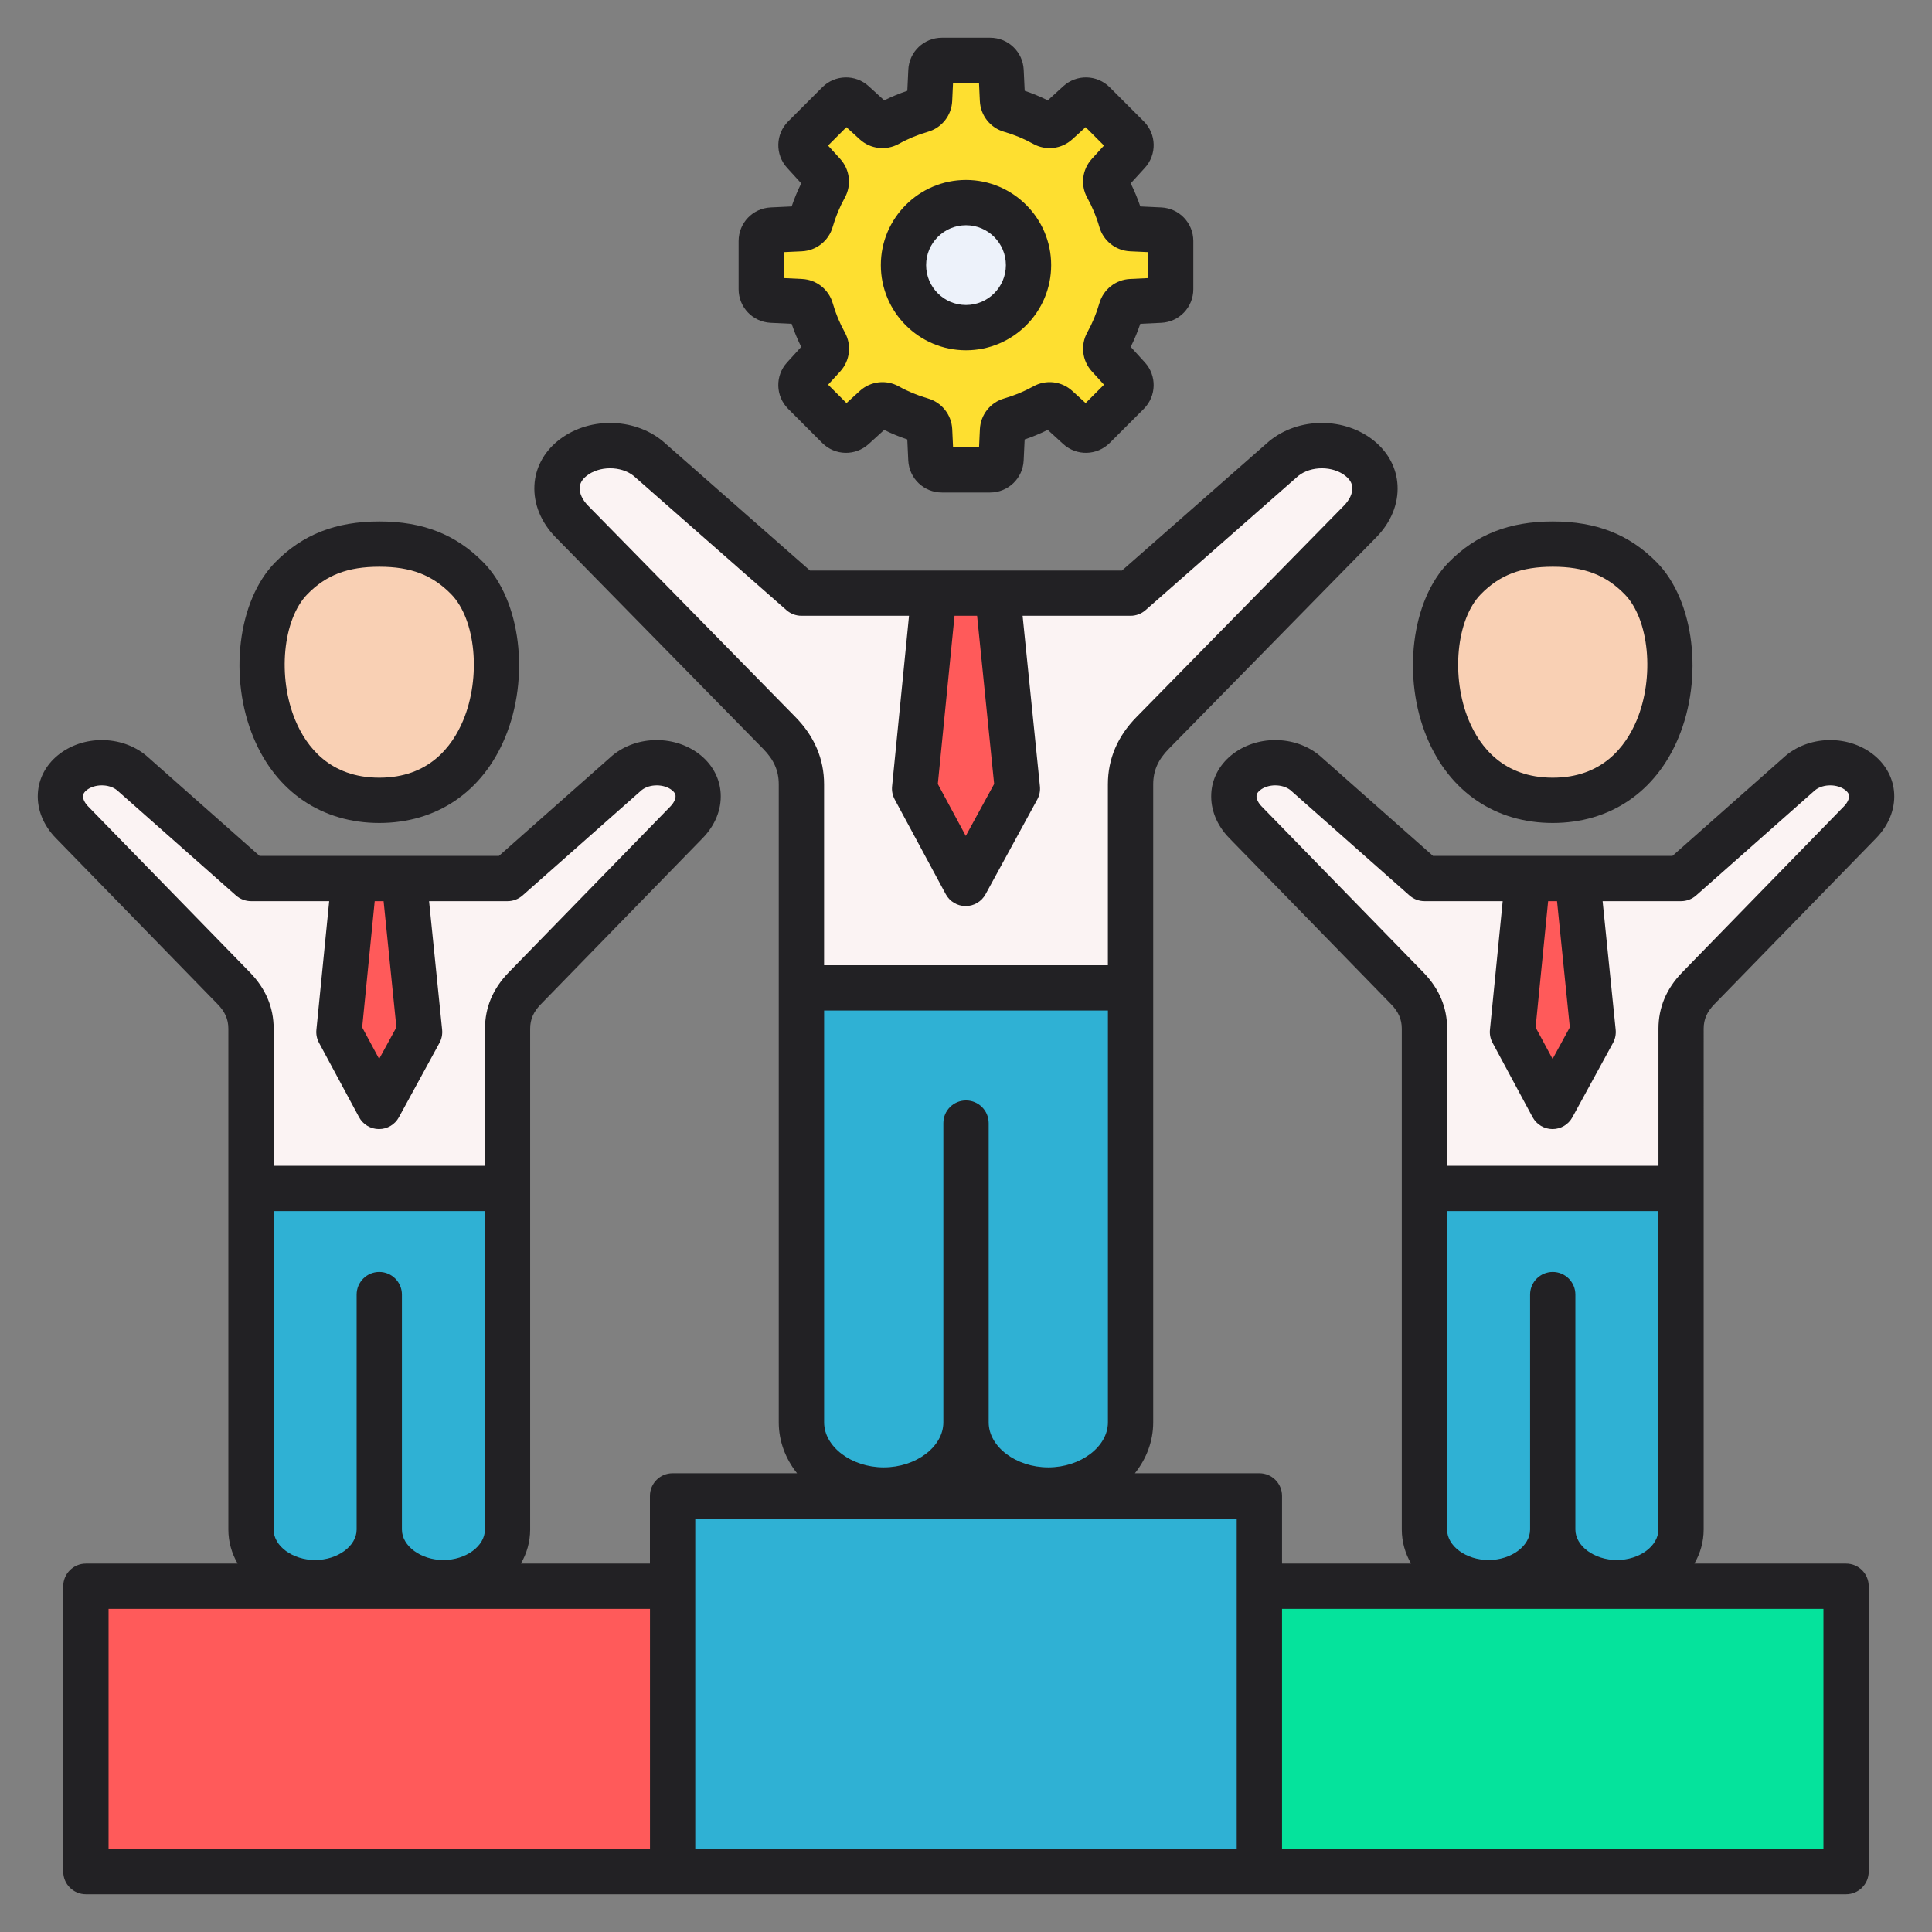
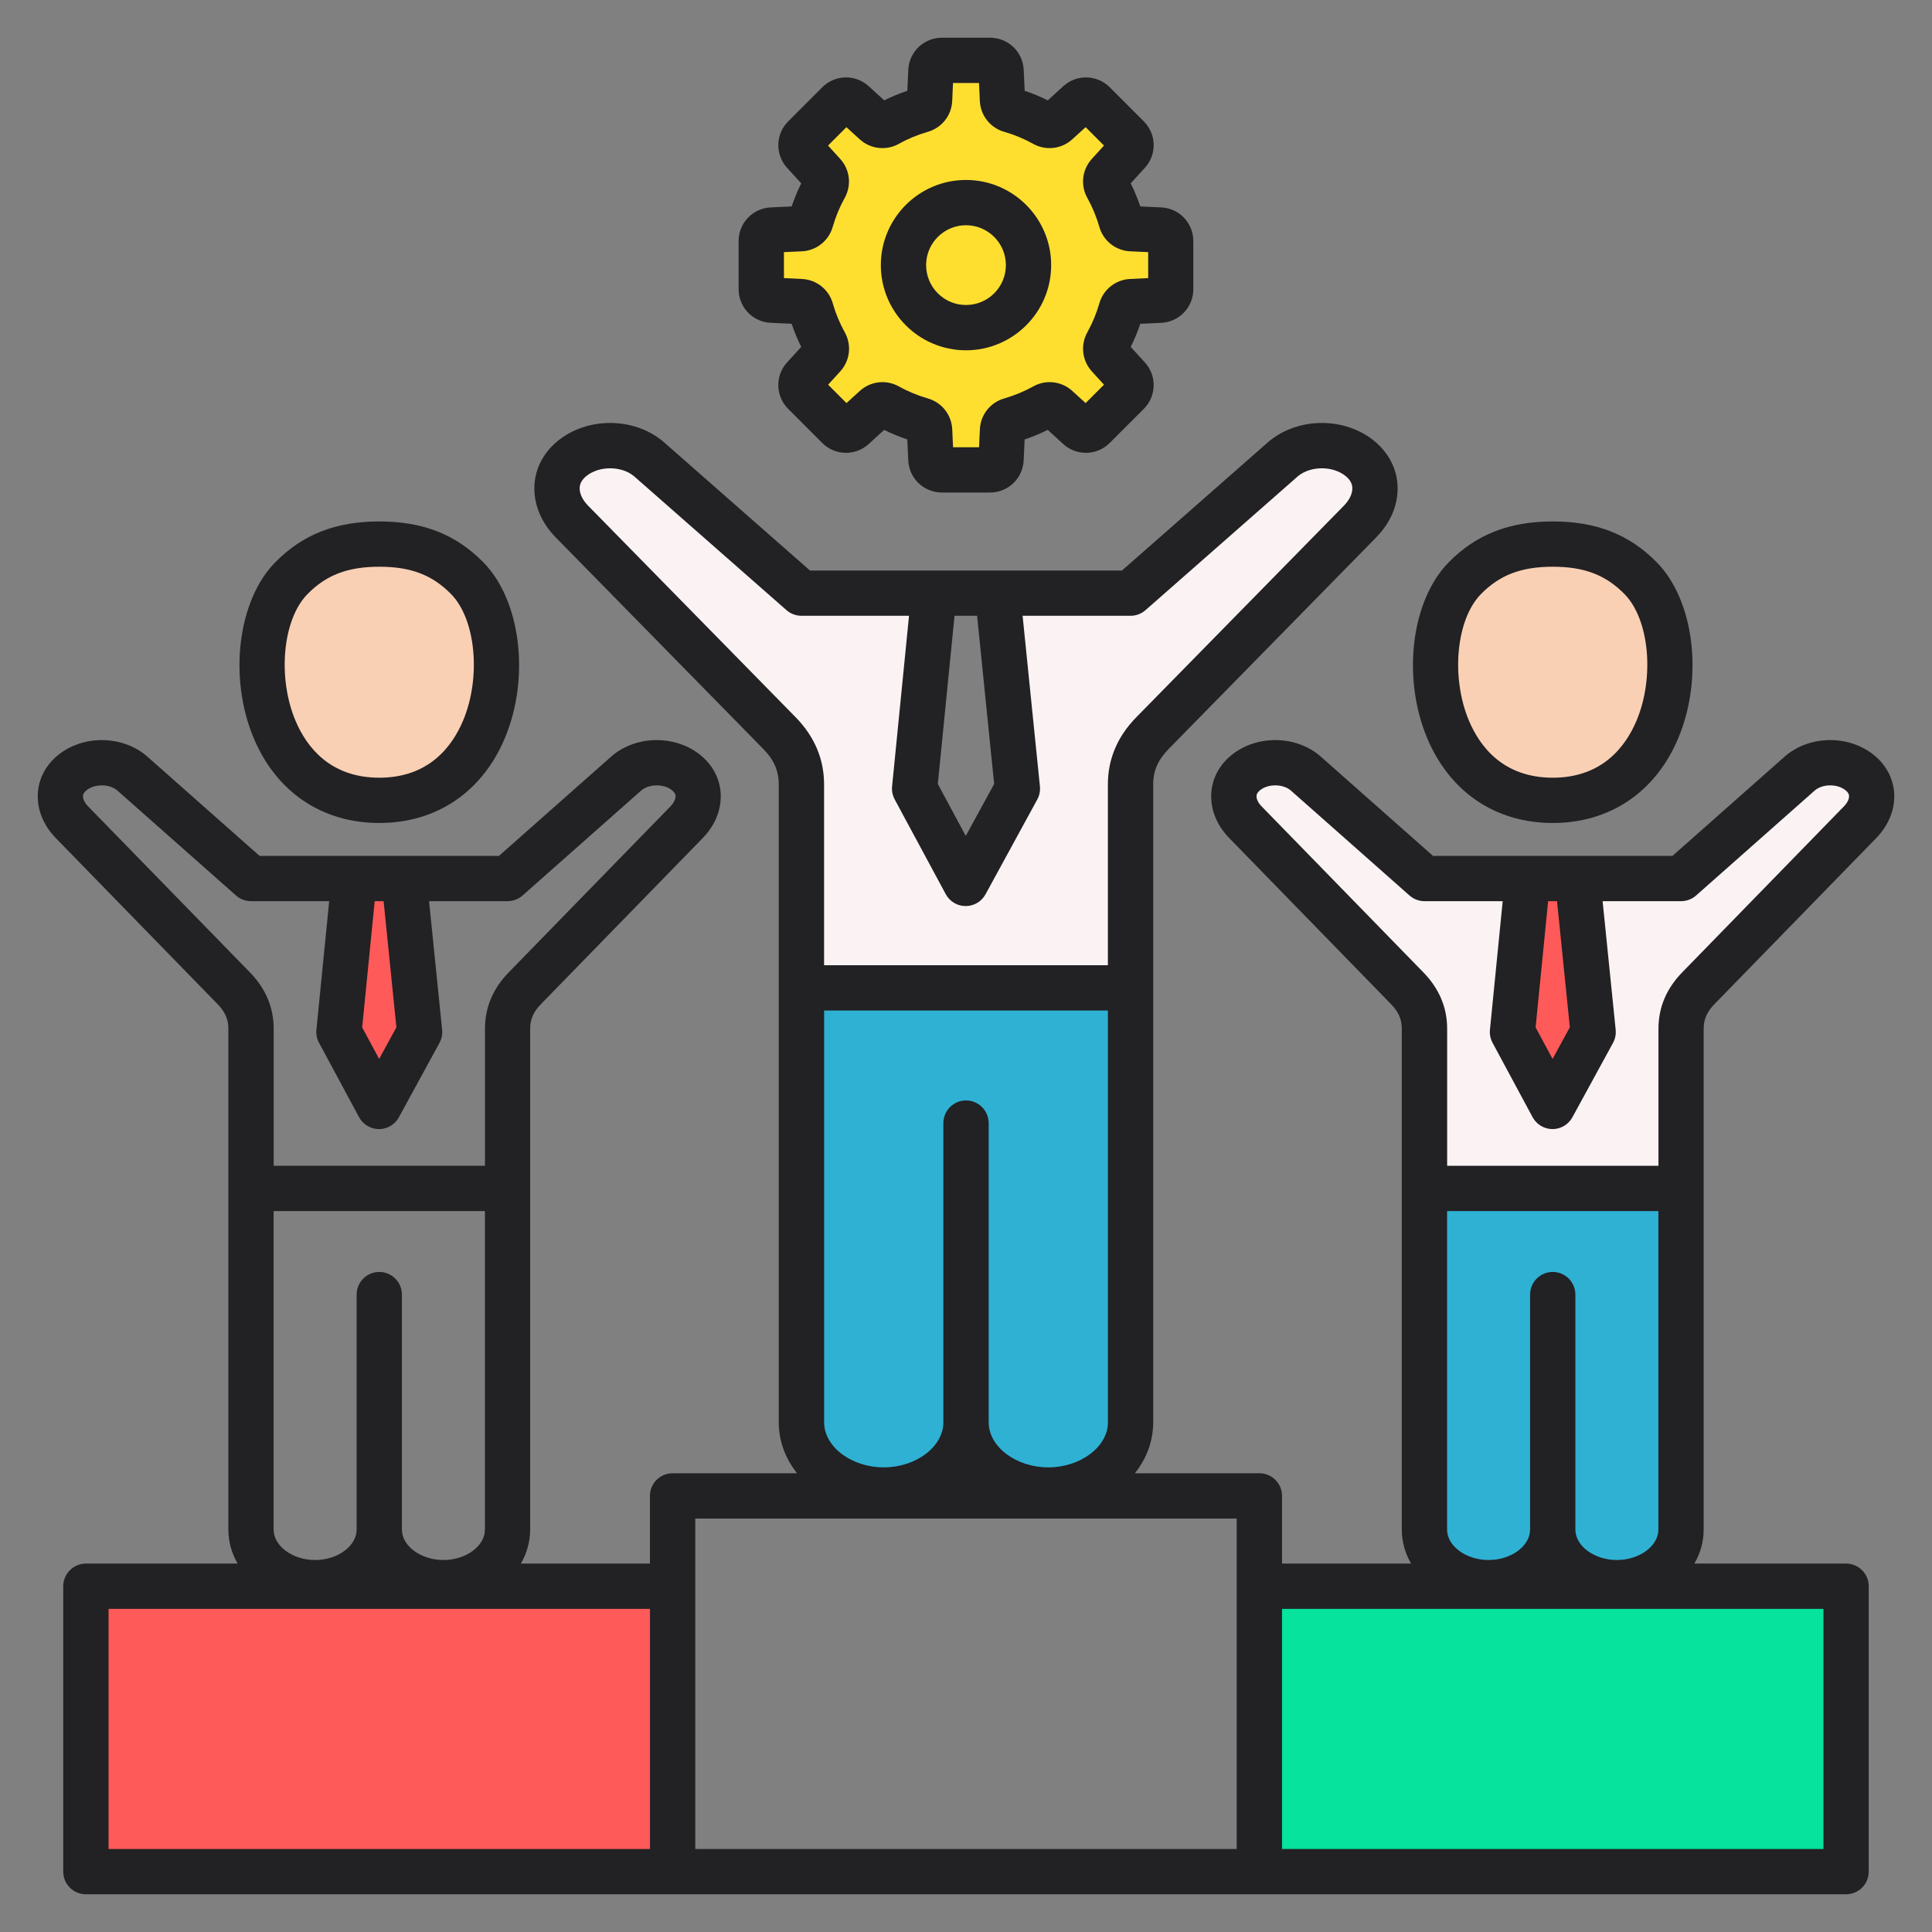
<svg xmlns="http://www.w3.org/2000/svg" id="Layer_1" height="512" viewBox="0 0 512 512" width="512">
  <rect x="0" y="0" width="512" height="512" fill="#808080" stroke="none" />
  <g clip-rule="evenodd" fill-rule="evenodd">
    <path d="m267.77 29.16c3.15.9 6.16 2.16 8.97 3.72 1.11.62 2.44.47 3.38-.39l5.71-5.21c1.15-1.05 2.92-1.01 4.02.09l9.03 9.03c1.1 1.1 1.14 2.87.09 4.02l-5.21 5.71c-.86.94-1.01 2.27-.39 3.38 1.56 2.81 2.82 5.81 3.72 8.97.35 1.22 1.39 2.05 2.67 2.11l7.72.36c1.56.07 2.78 1.35 2.78 2.91v12.77c0 1.56-1.22 2.84-2.78 2.91l-7.72.36c-1.27.06-2.32.89-2.67 2.11-.9 3.15-2.16 6.16-3.72 8.97-.62 1.11-.46 2.44.39 3.38l5.21 5.71c1.05 1.15 1.01 2.92-.09 4.02l-9.03 9.03c-1.1 1.1-2.87 1.14-4.02.09l-5.71-5.21c-.94-.86-2.27-1.01-3.38-.39-2.81 1.56-5.81 2.82-8.97 3.72-1.22.35-2.05 1.4-2.11 2.67l-.36 7.72c-.07 1.56-1.35 2.78-2.91 2.78h-12.77c-1.56 0-2.84-1.22-2.91-2.78l-.36-7.72c-.06-1.27-.89-2.32-2.11-2.67-3.15-.9-6.16-2.16-8.97-3.72-1.11-.62-2.44-.47-3.38.39l-5.71 5.21c-1.15 1.05-2.92 1.01-4.02-.09l-9.03-9.03c-1.1-1.1-1.14-2.87-.09-4.02l5.21-5.71c.86-.94 1.01-2.27.39-3.38-1.56-2.81-2.82-5.81-3.72-8.97-.35-1.22-1.4-2.05-2.67-2.11l-7.72-.36c-1.56-.07-2.78-1.35-2.78-2.91v-12.76c0-1.56 1.22-2.84 2.78-2.91l7.72-.36c1.27-.06 2.32-.89 2.67-2.11.9-3.15 2.16-6.16 3.72-8.97.62-1.11.46-2.44-.39-3.38l-5.21-5.71c-1.05-1.15-1.01-2.92.09-4.02l9.03-9.03c1.1-1.1 2.87-1.14 4.02-.09l5.71 5.21c.94.86 2.27 1.01 3.38.39 2.81-1.56 5.81-2.82 8.97-3.72 1.22-.35 2.05-1.4 2.11-2.67l.36-7.72c.07-1.56 1.35-2.78 2.91-2.78h12.77c1.56 0 2.84 1.22 2.91 2.78l.36 7.72c.06 1.27.88 2.31 2.11 2.66z" fill="#fedf30" />
-     <path d="m256 53.69c9.15 0 16.57 7.42 16.57 16.57s-7.42 16.57-16.57 16.57-16.57-7.42-16.57-16.57 7.42-16.57 16.57-16.57z" fill="#edf2fa" />
    <path d="m22.77 420.37h155.49v75.63h-155.49z" fill="#ff5a5a" />
-     <path d="m178.26 396.43h155.49v99.57h-155.49z" fill="#2fb1d4" />
    <path d="m333.74 420.37h155.49v75.63h-155.49z" fill="#05e39c" />
    <path d="m411.51 145.14c9.44 0 16.88 2.53 23.29 9.05 14.46 14.71 9.79 58.86-23.31 58.86-33.11 0-37.77-44.15-23.32-58.86 6.44-6.54 13.87-9.05 23.34-9.05z" fill="#f9d0b4" />
    <path d="m100.54 145.14c9.44 0 16.88 2.53 23.29 9.05 14.46 14.71 9.79 58.86-23.31 58.86-33.11 0-37.77-44.15-23.32-58.86 6.43-6.54 13.87-9.05 23.34-9.05z" fill="#f9d0b4" />
    <path d="m448.62 260.51c-3.29 3.38-5.13 7.36-5.13 12.1v40.34h-64v-40.34c0-4.74-1.83-8.72-5.13-12.1l-42.87-44c-1.49-1.53-2.62-3.6-2.5-5.79.09-1.78.99-3.23 2.34-4.35 3.57-2.96 9.51-2.99 13.13-.1l.08.06 31.62 27.98c.37.32.84.51 1.33.51h25.14l-3.81 38.48c-.04.4.04.8.23 1.15l10.61 19.72c.35.65 1.03 1.05 1.77 1.06.73 0 1.4-.41 1.75-1.05l10.77-19.72c.19-.35.28-.76.23-1.16l-3.91-38.47h25.22c.49 0 .97-.18 1.33-.51l31.62-27.98.08-.06c3.62-2.89 9.55-2.86 13.12.09 1.36 1.12 2.27 2.57 2.36 4.36.11 2.19-1.02 4.26-2.51 5.79z" fill="#fbf3f3" />
    <path d="m443.49 316.95v88.4c0 7.67-8.13 12.07-15 12.07s-15-4.4-15-12.07v-62.27c0-1.1-.9-2-2-2s-2 .9-2 2v62.27c0 7.67-8.13 12.07-15 12.07s-15-4.4-15-12.07v-88.4z" fill="#2fb1d4" />
    <path d="m297.61 376.94c0 4.71-2.59 8.8-6.28 11.58-3.84 2.9-8.73 4.35-13.52 4.35s-9.68-1.45-13.52-4.35c-3.69-2.78-6.28-6.87-6.28-11.58v-79.31c0-1.1-.9-2-2-2s-2 .9-2 2v79.31c0 4.71-2.59 8.8-6.28 11.58-3.84 2.9-8.73 4.35-13.53 4.35-4.79 0-9.68-1.45-13.52-4.35-3.68-2.78-6.28-6.87-6.28-11.58v-113.14h83.22v113.14z" fill="#2fb1d4" />
    <path d="m214.39 259.8v-51.93c0-5.89-2.31-10.84-6.42-15.03l-54.98-56.04c-2.01-2.05-3.52-4.83-3.36-7.78.13-2.42 1.36-4.41 3.21-5.93 4.81-3.96 12.77-3.98 17.62-.08l.07.05 40.55 35.63c.36.32.83.5 1.32.5h32.93l-4.93 49.62c-.04.4.04.8.23 1.15l13.53 25.11c.35.65 1.02 1.05 1.76 1.06.73 0 1.41-.4 1.76-1.05l13.71-25.12c.19-.35.27-.75.23-1.15l-5.04-49.61h33.04c.48 0 .95-.18 1.32-.5l40.55-35.63.07-.06c4.85-3.9 12.81-3.88 17.62.08 1.85 1.52 3.08 3.51 3.21 5.93.16 2.95-1.35 5.73-3.36 7.78l-54.98 56.04c-4.11 4.19-6.42 9.14-6.42 15.03v51.93z" fill="#fbf3f3" />
-     <path d="m132.51 316.95v88.4c0 7.68-8.13 12.07-15 12.07s-15-4.4-15-12.07v-62.27c0-1.1-.9-2-2-2s-2 .9-2 2v62.27c0 7.67-8.13 12.07-15 12.07s-15-4.4-15-12.07v-88.4z" fill="#2fb1d4" />
-     <path d="m132.51 312.95h-64v-40.34c0-4.74-1.84-8.72-5.13-12.1l-42.87-44c-1.49-1.53-2.62-3.6-2.5-5.79.09-1.78.99-3.23 2.35-4.36 3.57-2.96 9.51-2.98 13.13-.09l.08.06 31.62 27.98c.37.32.84.51 1.33.51h25.14l-3.82 38.48c-.04.4.05.8.23 1.15l10.61 19.72c.35.65 1.03 1.05 1.76 1.06.73 0 1.41-.4 1.76-1.05l10.76-19.72c.19-.35.28-.76.23-1.16l-3.91-38.47h25.22c.49 0 .96-.18 1.32-.51l31.62-27.98.08-.06c3.62-2.89 9.56-2.86 13.13.09 1.36 1.12 2.25 2.57 2.34 4.35.11 2.19-1.01 4.26-2.5 5.79l-42.87 44c-3.3 3.38-5.13 7.36-5.13 12.1v40.34z" fill="#fbf3f3" />
    <g fill="#ff5a5a">
-       <path d="m267.56 208.59-11.64 21.33-11.49-21.33 4.91-49.4h13.21z" />
      <path d="m109.15 273.08-8.7 15.94-8.58-15.93 3.8-38.27h9.6z" />
      <path d="m406.65 234.82h9.59l3.89 38.26-8.7 15.95-8.58-15.94z" />
    </g>
    <path d="m81.48 157.45c4.99-5.09 10.7-7.26 19.06-7.26 8.33 0 14.01 2.17 19.01 7.26 6.54 6.66 8 22 3.18 33.5-2.9 6.91-9.1 15.15-22.21 15.15-13.12 0-19.33-8.24-22.23-15.15-4.82-11.5-3.36-26.84 3.19-33.5zm19.04 60.65c15.15 0 27.28-8.2 33.28-22.51 6.72-16.02 4.22-36.47-5.69-46.55-7.27-7.4-16.03-10.85-27.57-10.85-11.57 0-20.35 3.45-27.62 10.85-9.91 10.08-12.41 30.53-5.69 46.55 5.99 14.31 18.13 22.51 33.29 22.51zm291.94-60.65c4.99-5.09 10.69-7.26 19.05-7.26 8.33 0 14.01 2.17 19.01 7.26 6.55 6.66 8.01 22 3.19 33.5-2.9 6.91-9.11 15.15-22.22 15.15s-19.32-8.24-22.22-15.15c-4.82-11.5-3.36-26.84 3.19-33.5zm19.03 60.65c15.16 0 27.29-8.2 33.28-22.51 6.72-16.02 4.22-36.47-5.69-46.55-7.27-7.4-16.03-10.85-27.57-10.85-11.57 0-20.34 3.45-27.61 10.85-9.91 10.08-12.41 30.53-5.69 46.55 5.99 14.31 18.13 22.51 33.28 22.51zm0 118.98c-3.31 0-6 2.69-6 6v62.27c0 4.38-5.04 8.07-11 8.07s-11-3.69-11-8.07v-84.4h56v84.4c0 4.38-5.04 8.07-11 8.07s-11-3.69-11-8.07v-62.27c0-3.31-2.69-6-6-6zm-77.13-123.36c-.9-.92-1.42-1.97-1.37-2.79.01-.21.04-.76.9-1.48 2.11-1.74 5.94-1.76 8.09-.05l31.55 27.91c1.1.97 2.51 1.51 3.98 1.51h20.72l-3.38 34.08c-.12 1.19.12 2.39.69 3.44l10.61 19.72c1.05 1.94 3.07 3.15 5.27 3.16h.02c2.19 0 4.21-1.2 5.26-3.13l10.77-19.72c.58-1.06.82-2.28.7-3.48l-3.46-34.07h20.8c1.46 0 2.88-.54 3.98-1.51l31.54-27.91c2.14-1.71 5.97-1.69 8.08.05.87.72.9 1.27.91 1.48.04.82-.47 1.87-1.38 2.79l-42.87 44c-4.15 4.27-6.26 9.28-6.26 14.89v36.34h-56v-36.34c0-5.61-2.11-10.62-6.27-14.89zm81.66 58.53-3.39-33.43h-2.36l-3.32 33.45 4.5 8.36zm67.21 217.75h-143.48v-63.63h143.48zm-155.48 0h-143.5v-87.57h143.49v87.57zm-298.98-63.63h143.48v63.63h-143.48zm-5.4-212.65c-.9-.92-1.42-1.97-1.37-2.79.01-.21.05-.76.9-1.48 2.11-1.74 5.94-1.76 8.09-.05l31.55 27.91c1.1.97 2.51 1.51 3.98 1.51h20.72l-3.39 34.08c-.12 1.19.12 2.39.69 3.44l10.61 19.72c1.05 1.94 3.07 3.15 5.27 3.16h.02c2.2 0 4.22-1.2 5.27-3.13l10.76-19.72c.58-1.06.82-2.28.7-3.48l-3.46-34.07h20.8c1.47 0 2.88-.54 3.98-1.51l31.55-27.91c2.14-1.71 5.97-1.69 8.09.05.86.72.89 1.27.9 1.48.04.82-.47 1.87-1.37 2.79l-42.87 44c-4.16 4.27-6.26 9.28-6.26 14.89v36.34h-56v-36.34c0-5.61-2.11-10.62-6.27-14.89zm81.68 58.53-3.39-33.43h-2.36l-3.32 33.45 4.5 8.36zm-4.54 64.83c-3.31 0-6 2.69-6 6v62.27c0 4.38-5.04 8.07-11 8.07s-11-3.69-11-8.07v-84.4h56v84.4c0 4.38-5.03 8.07-11 8.07-5.96 0-11-3.69-11-8.07v-62.27c0-3.31-2.69-6-6-6zm55.33-203.08 54.98 56.04c5.02 5.12 7.57 11.12 7.57 17.83v47.93h75.21v-47.93c0-6.71 2.54-12.71 7.57-17.83l54.99-56.04c1.49-1.52 2.3-3.26 2.22-4.77-.06-1.13-.63-2.13-1.75-3.05-3.35-2.75-9.19-2.77-12.58-.05l-40.48 35.57c-1.1.96-2.5 1.49-3.96 1.49h-28.61l4.59 45.21c.12 1.2-.12 2.41-.7 3.47l-13.71 25.12c-1.05 1.93-3.07 3.13-5.27 3.13 0 0-.01 0-.02 0-2.2-.01-4.22-1.22-5.26-3.16l-13.53-25.11c-.56-1.06-.81-2.25-.69-3.44l4.49-45.22h-28.51c-1.46 0-2.86-.53-3.96-1.49l-40.49-35.57c-3.37-2.72-9.23-2.7-12.57.05-1.12.92-1.69 1.92-1.75 3.05-.08 1.51.73 3.25 2.22 4.77zm107.62 73.76-7.52 13.77-7.41-13.76 4.43-44.58h5.98zm-7.46 83.87c-3.31 0-6 2.69-6 6v79.31c0 6.46-7.24 11.93-15.8 11.93s-15.8-5.47-15.8-11.93v-109.14h75.21v109.14c0 6.46-7.24 11.93-15.8 11.93s-15.8-5.47-15.8-11.93v-79.31c-.01-3.31-2.7-6-6.01-6zm195.49-19.02c0-2.48.88-4.48 2.86-6.51l42.87-44c3.29-3.39 4.99-7.58 4.76-11.81-.21-3.88-2.07-7.46-5.23-10.08-6.58-5.44-16.88-5.44-23.45 0-.05.04-.1.08-.15.13l-29.93 26.48h-63.46l-29.93-26.48c-.05-.05-.1-.09-.15-.13-6.57-5.44-16.88-5.44-23.45 0-3.17 2.62-5.03 6.2-5.23 10.08-.23 4.23 1.46 8.42 4.76 11.81l42.87 44c1.98 2.03 2.86 4.04 2.86 6.51v132.74c0 3.24.89 6.31 2.46 9.02h-34.2v-17.94c0-3.32-2.69-6-6-6h-32.99c3.06-3.85 4.85-8.49 4.85-13.49v-169.07c0-3.6 1.27-6.51 4.13-9.42l54.98-56.05c3.9-3.97 5.91-8.88 5.64-13.81-.24-4.49-2.41-8.63-6.11-11.68-7.82-6.43-20.07-6.43-27.89 0-.05.04-.1.08-.15.13l-38.87 34.15h-82.69l-38.87-34.15c-.05-.05-.1-.09-.15-.13-7.82-6.43-20.07-6.43-27.89 0-3.7 3.05-5.87 7.19-6.11 11.68-.26 4.93 1.74 9.84 5.64 13.82l54.98 56.04c2.86 2.91 4.13 5.82 4.13 9.42v169.07c0 5 1.79 9.64 4.85 13.49h-32.99c-3.31 0-6 2.68-6 6v17.94h-34.2c1.57-2.71 2.46-5.78 2.46-9.02v-132.74c0-2.48.88-4.48 2.86-6.51l42.87-44c3.3-3.39 4.99-7.58 4.76-11.81-.21-3.88-2.07-7.46-5.23-10.08-6.58-5.44-16.88-5.44-23.45 0-.05.04-.1.08-.15.13l-29.93 26.48h-63.44l-29.93-26.48c-.05-.05-.1-.09-.15-.13-6.58-5.44-16.88-5.44-23.45 0-3.17 2.62-5.02 6.2-5.23 10.08-.23 4.23 1.46 8.42 4.76 11.81l42.87 44c1.98 2.03 2.86 4.03 2.86 6.51v132.74c0 3.24.89 6.31 2.46 9.02h-40.22c-3.31 0-6 2.69-6 6v75.63c0 3.31 2.68 6 6 6h466.47c3.32 0 6-2.69 6-6v-75.63c0-3.31-2.68-6-6-6h-40.2c1.57-2.71 2.46-5.78 2.46-9.02zm-195.49-212.92c5.83 0 10.57 4.74 10.57 10.57s-4.74 10.57-10.57 10.57-10.57-4.74-10.57-10.57 4.74-10.57 10.57-10.57zm0 33.14c12.45 0 22.57-10.12 22.57-22.57s-10.13-22.57-22.57-22.57-22.57 10.12-22.57 22.57 10.12 22.57 22.57 22.57zm-48.26-26.01 4.77-.22c3.83-.18 7.11-2.77 8.16-6.46.77-2.67 1.84-5.26 3.19-7.7 1.87-3.35 1.38-7.5-1.2-10.33l-3.22-3.54 4.87-4.87 3.54 3.23c2.83 2.57 6.98 3.06 10.34 1.2 2.43-1.36 5.03-2.43 7.7-3.2 3.68-1.05 6.28-4.33 6.45-8.16l.22-4.77h6.89l.22 4.77c.18 3.83 2.77 7.11 6.45 8.16 2.68.77 5.27 1.84 7.7 3.2 3.35 1.86 7.5 1.38 10.34-1.21l3.54-3.22 4.87 4.87-3.22 3.54c-2.58 2.83-3.07 6.98-1.2 10.33 1.35 2.44 2.43 5.03 3.19 7.7 1.05 3.69 4.33 6.28 8.16 6.46l4.78.22v6.88l-4.78.23c-3.82.17-7.1 2.77-8.16 6.45-.76 2.67-1.84 5.26-3.19 7.7-1.86 3.35-1.38 7.5 1.2 10.34l3.22 3.53-4.87 4.87-3.53-3.22c-2.83-2.58-6.99-3.07-10.34-1.2-2.43 1.35-5.02 2.42-7.7 3.19-3.68 1.05-6.27 4.33-6.45 8.16l-.22 4.77h-6.89l-.22-4.77c-.18-3.83-2.77-7.1-6.45-8.16-2.67-.77-5.27-1.84-7.7-3.19-3.35-1.87-7.51-1.38-10.34 1.2l-3.53 3.22-4.87-4.87 3.22-3.53c2.58-2.84 3.07-6.99 1.2-10.34-1.35-2.44-2.43-5.03-3.19-7.7-1.05-3.68-4.33-6.28-8.16-6.45l-4.78-.23v-6.88zm-3.5 18.73c-4.76-.22-8.5-4.13-8.5-8.9v-12.78c0-4.77 3.74-8.68 8.5-8.9l5.56-.26c.7-2.09 1.55-4.14 2.54-6.12l-3.75-4.11c-3.21-3.53-3.09-8.94.29-12.31l9.03-9.04c3.37-3.37 8.78-3.5 12.31-.28l4.11 3.75c1.98-.99 4.03-1.83 6.12-2.54l.26-5.56c.22-4.77 4.13-8.5 8.91-8.5h12.77c4.77 0 8.68 3.73 8.9 8.5l.26 5.56c2.09.7 4.14 1.55 6.12 2.54l4.11-3.75c3.53-3.22 8.93-3.09 12.31.28l9.03 9.04c3.37 3.37 3.5 8.78.28 12.31l-3.75 4.11c.98 1.98 1.83 4.03 2.54 6.12l5.55.26c4.77.22 8.5 4.13 8.5 8.9v12.78c0 4.77-3.73 8.68-8.5 8.9l-5.55.26c-.71 2.1-1.55 4.14-2.54 6.12l3.75 4.12c3.21 3.52 3.09 8.93-.29 12.31l-9.03 9.03c-3.37 3.37-8.78 3.5-12.31.29l-4.11-3.76c-1.98.99-4.03 1.84-6.12 2.54l-.26 5.56c-.22 4.77-4.13 8.5-8.9 8.5h-12.77c-4.77 0-8.69-3.73-8.91-8.5l-.26-5.56c-2.09-.7-4.14-1.55-6.12-2.53l-4.11 3.74c-3.53 3.22-8.93 3.1-12.31-.28l-9.03-9.04c-3.37-3.37-3.5-8.77-.29-12.3l3.75-4.12c-.99-1.98-1.83-4.03-2.54-6.12z" fill="#222124" />
  </g>
</svg>